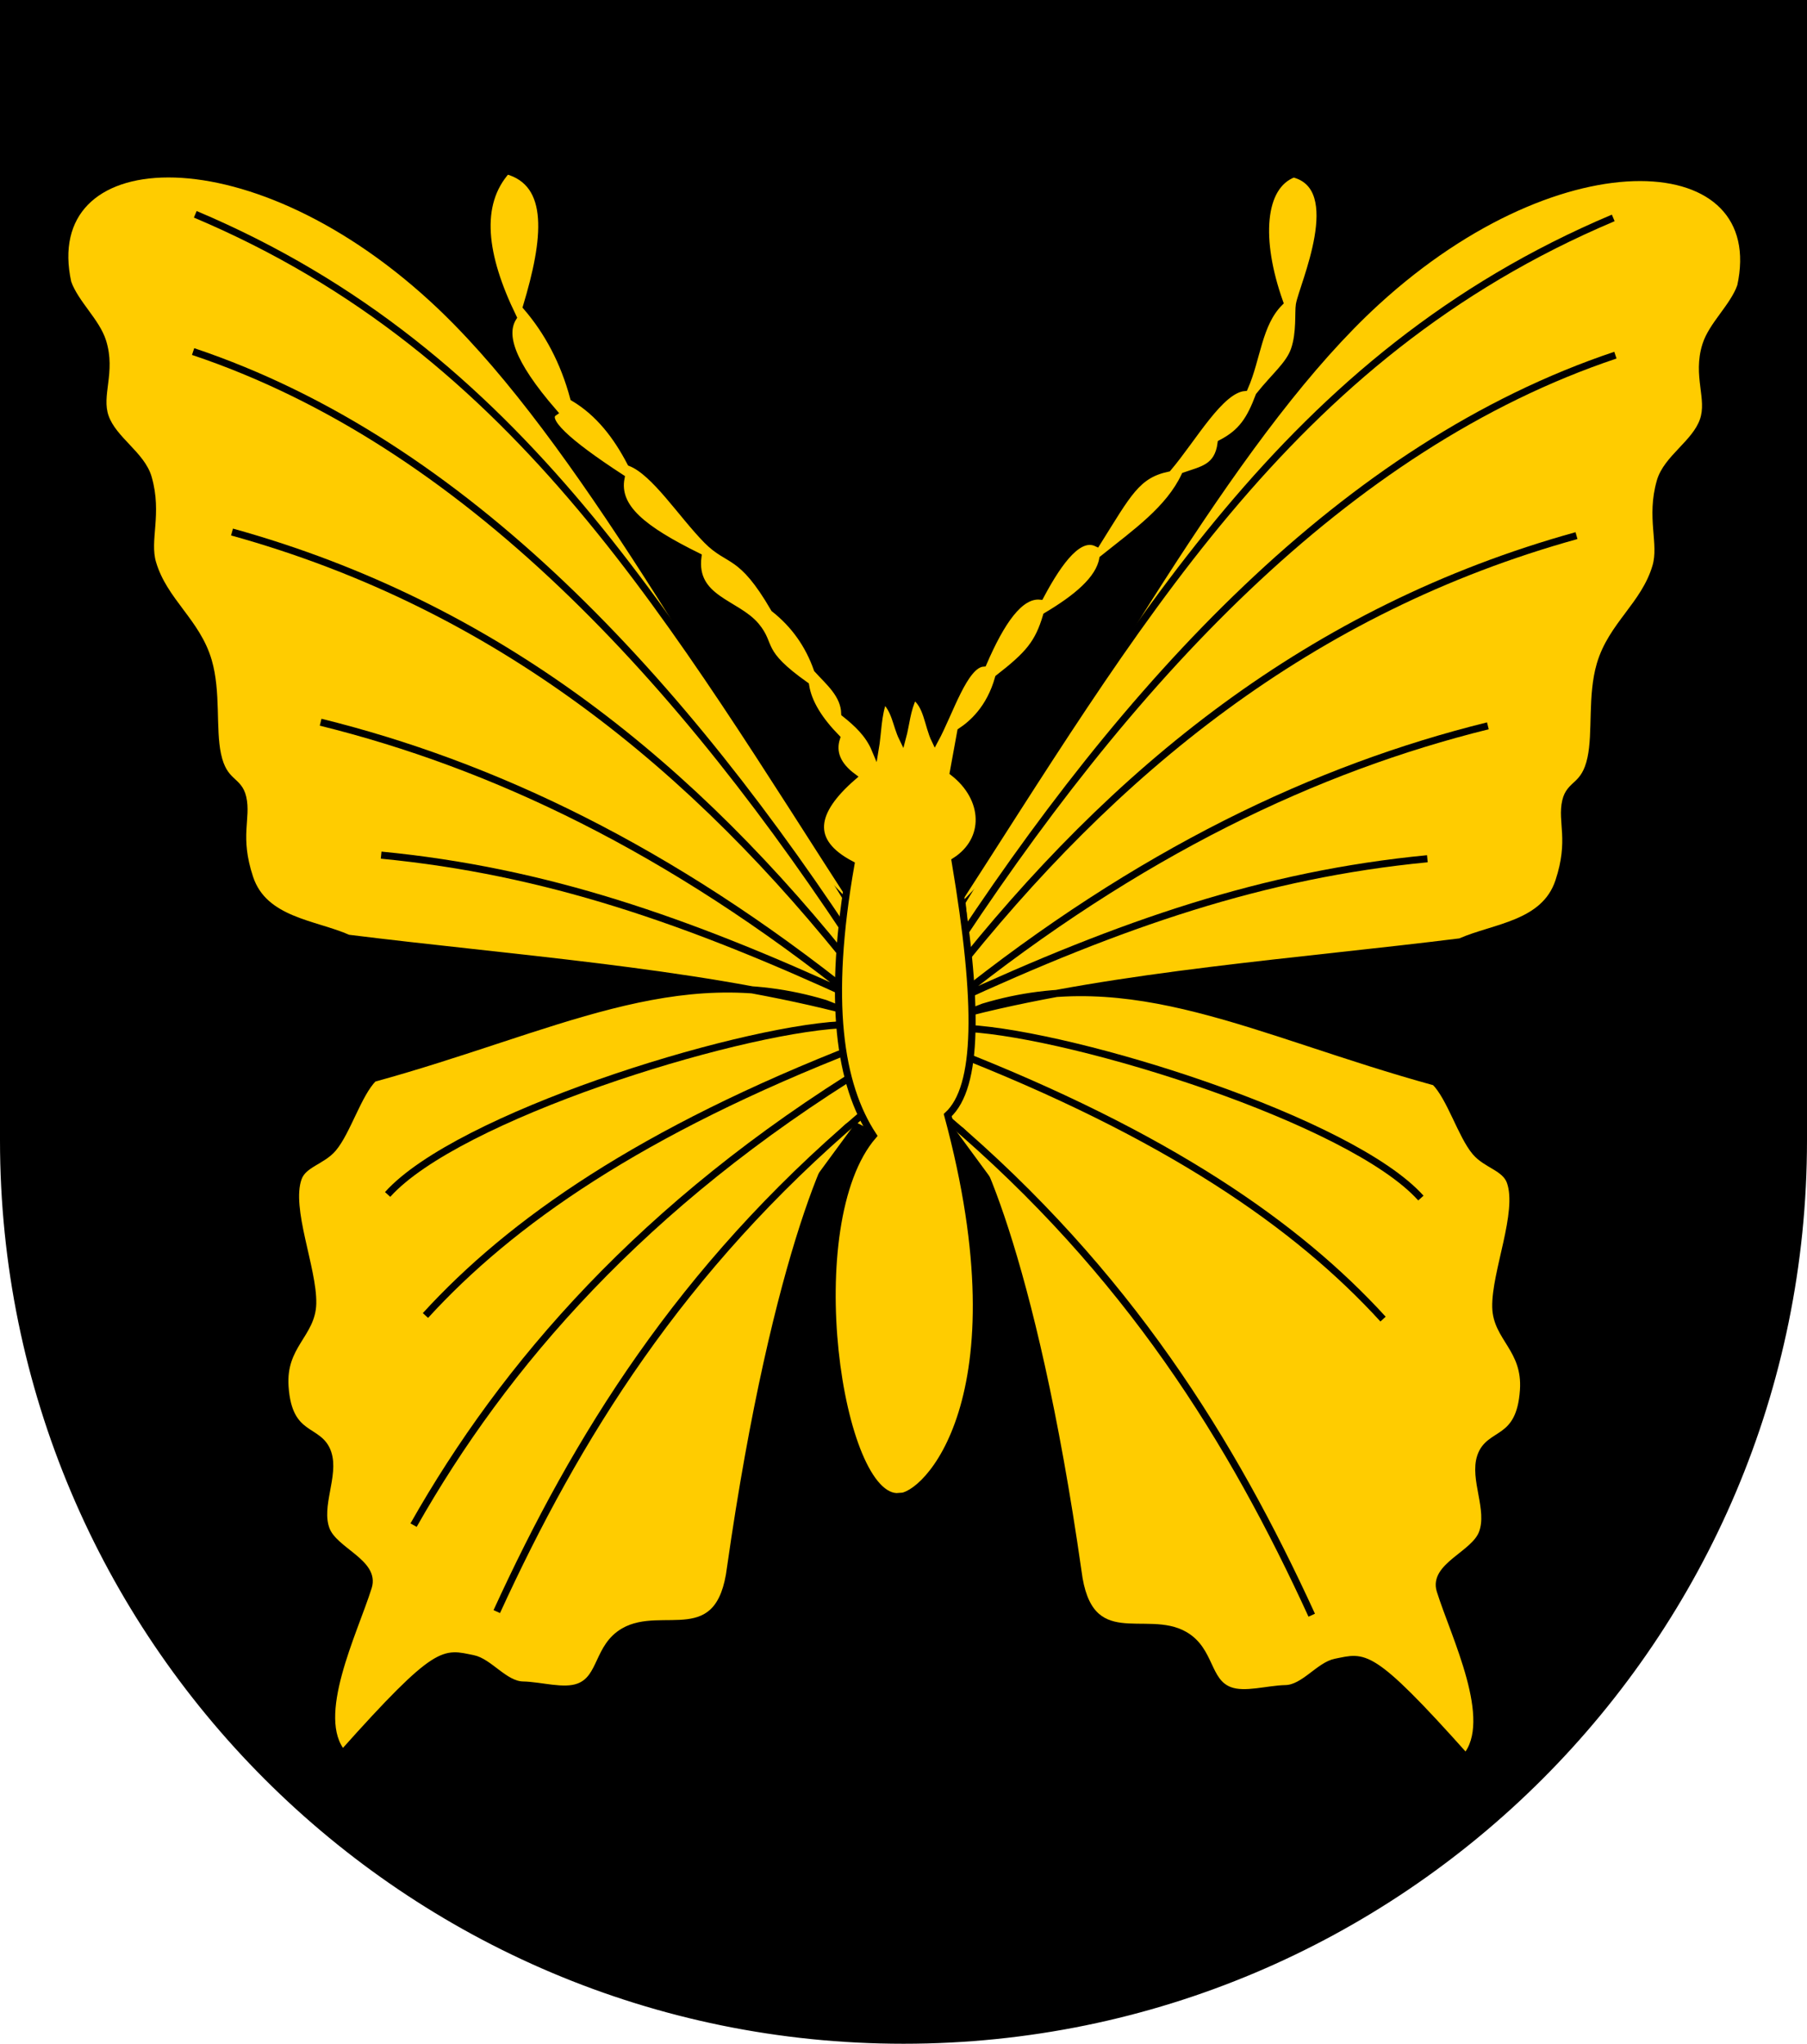
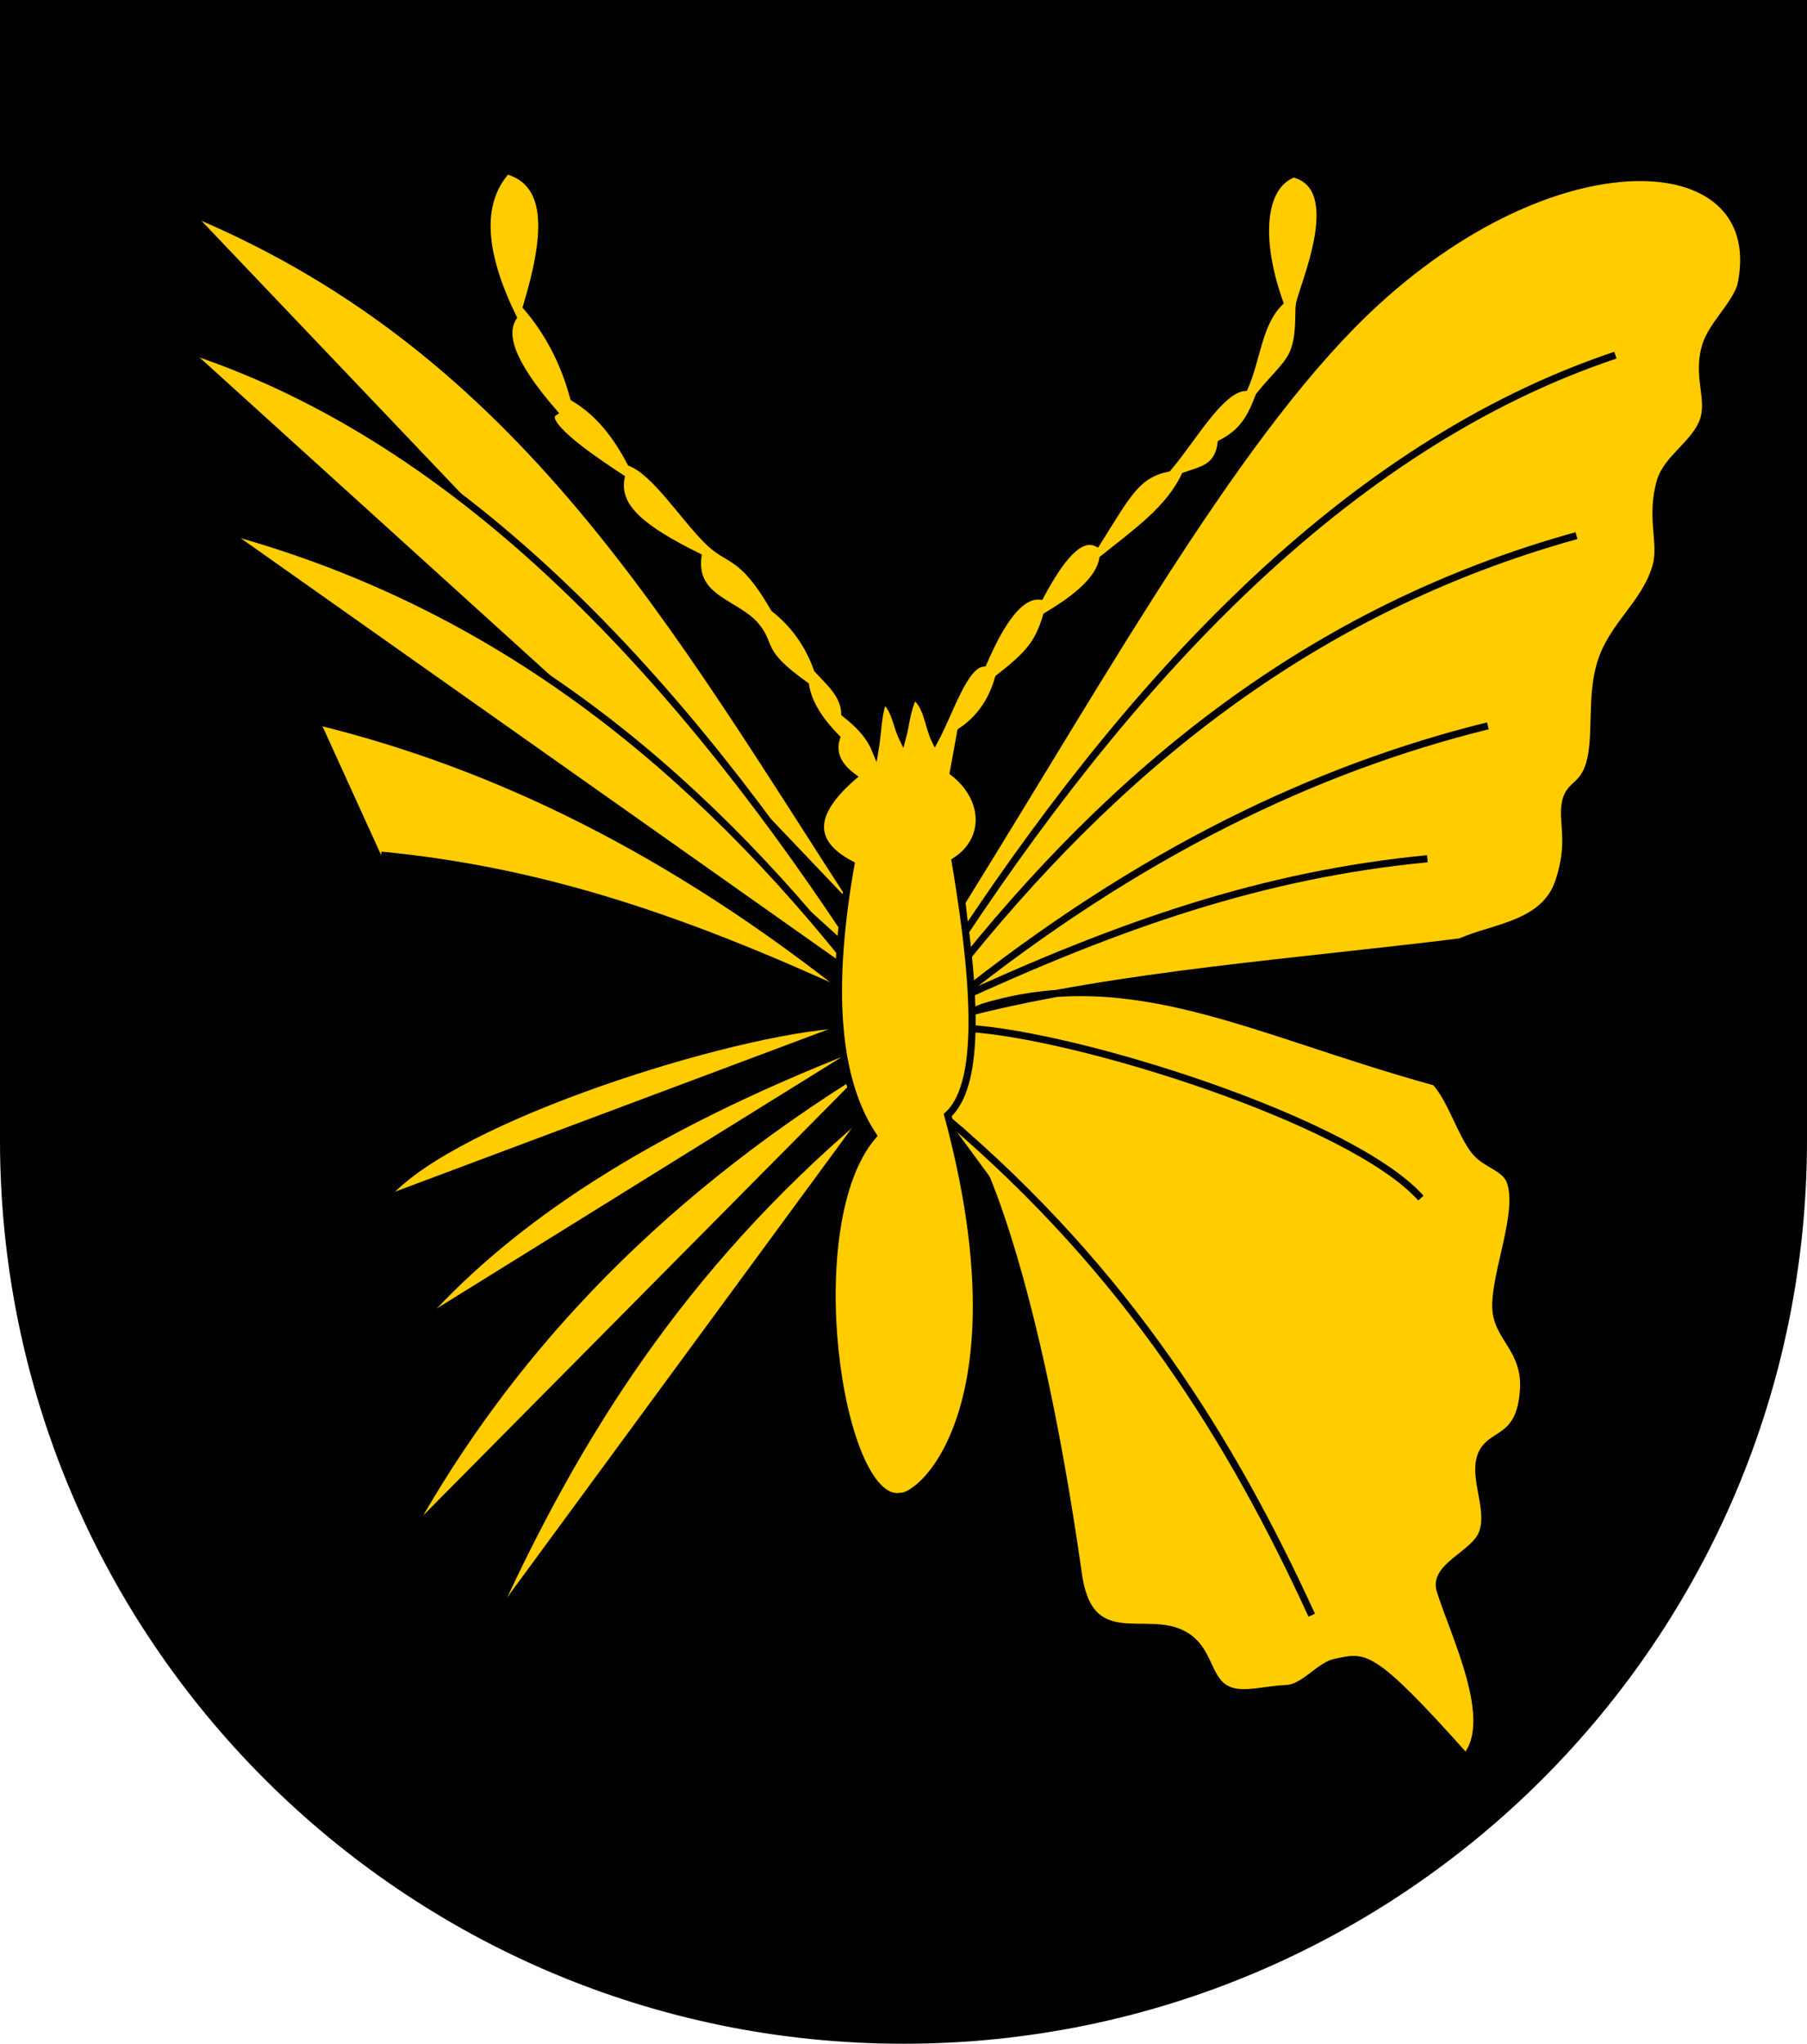
<svg xmlns="http://www.w3.org/2000/svg" version="1.1" width="763" height="863" id="svg2">
  <defs id="defs4">
  
  
  
  
  
  
  
  
  
  
  
  
  
  
  
  
  
  
  
  
  
  
  
  
  
  
  
  
  
  
  
  
  
  
  
  
  
  
  
  
  
  
  
  
  
  
  
  
  
  
  
  
  
  
  
  
  
  
 </defs>
  <g transform="translate(-1.644,-192.036)" id="layer1">
    <path d="m 3.144,193.536 0,480 c 0,209.868 170.132,380 380,380 209.868,0 380,-170.132 380,-380 l 0,-480 -760,0 z" id="path2850" style="fill:#000000;fill-opacity:1;stroke:#000000;stroke-width:3;stroke-miterlimit:4;stroke-opacity:1;stroke-dasharray:none" />
    <g transform="matrix(0.989,0,0,0.989,1015.795,355.869)" id="g4382" style="stroke-width:3.033;stroke-miterlimit:4;stroke-dasharray:none">
-       <path d="m -996.455,-44.827 c -13.204,-59.795 75.678,-66.599 155.545,6.556 57.303,52.488 113.555,154.075 176.901,256.169 -3.386,35.186 -6.92,72.239 12.002,100.197 -5.449,-0.251 -7.207,-3.732 -10.349,-3.06 -4.758,-0.783 -31.663,51.956 -51.185,188.67 -4.447,35.85 -29.156,17.668 -45.578,27.237 -11.236,6.547 -9.262,19.837 -19.15,23.608 -6.514,2.485 -16.082,-0.604 -23.915,-0.771 -7.834,-0.167 -14.402,-9.926 -21.369,-11.281 -12.374,-2.406 -14.457,-5.545 -55.549,40.506 -13.26,-15.598 4.817,-51.631 10.915,-71.069 3.264,-10.404 -14.528,-15.402 -17.983,-24.535 -3.809,-10.07 3.95,-23.057 0.701,-32.734 -3.683,-10.965 -16.767,-5.707 -18.28,-28.349 -1.174,-17.578 11.539,-22.267 11.833,-35.392 0.333,-14.875 -10.864,-40.519 -6.189,-53.584 2.177,-6.085 10.216,-7.207 14.868,-12.703 5.981,-7.067 10.736,-23.328 17.258,-29.856 76.912,-21.131 129.067,-51.245 192.804,-32.039 l 5.554,2.169 c -62.853,-15.93 -140.751,-21.429 -209.144,-29.97 -14.28,-6.344 -35.961,-7.358 -42.064,-25.79 -5.888,-17.783 -0.891,-25.438 -2.961,-34.326 -1.826,-7.842 -8.112,-5.804 -10.779,-18.359 -2.361,-11.12 -0.05,-26.614 -3.94,-39.929 -4.906,-16.793 -18.892,-25.382 -23.764,-41.797 -2.92,-9.839 2.596,-20.864 -1.876,-36.404 -2.834,-9.85 -14.95,-16.195 -18.369,-26.026 -3.251,-9.349 3.049,-19.005 -1.09,-32.16 -2.693,-8.559 -11.526,-16.053 -14.846,-24.977 z" id="path4111" style="fill:#ffcc00;fill-opacity:1;stroke:#000000;stroke-width:3.033;stroke-miterlimit:4;stroke-opacity:1;stroke-dasharray:none" />
      <path d="m -942.063,-74.153 c 140.018,59.079 204.462,175.553 284.22,298.524" id="path4117" style="fill:#ffcc00;fill-opacity:1;stroke:#000000;stroke-width:3.033;stroke-miterlimit:4;stroke-opacity:1;stroke-dasharray:none" />
      <path d="m -942.986,-15.555 c 115.688,38.763 208.864,140.033 286.527,259.765" id="path4119" style="fill:#ffcc00;fill-opacity:1;stroke:#000000;stroke-width:3.033;stroke-miterlimit:4;stroke-opacity:1;stroke-dasharray:none" />
      <path d="m -926.376,61.497 c 113.622,31.501 197.825,100.603 267.147,188.71" id="path4121" style="fill:#ffcc00;fill-opacity:1;stroke:#000000;stroke-width:3.033;stroke-miterlimit:4;stroke-opacity:1;stroke-dasharray:none" />
      <path d="m -862.703,199.455 c 69.94,6.767 130.458,27.683 202.553,60.904 -79.433,-63.655 -155.111,-99.527 -228.39,-117.656" id="path4123" style="fill:#ffcc00;fill-opacity:1;stroke:#000000;stroke-width:3.033;stroke-miterlimit:4;stroke-opacity:1;stroke-dasharray:none" />
      <path d="m -859.935,344.333 c 29.755,-33.144 146.958,-69.746 193.325,-72.439" id="path4129" style="fill:#ffcc00;fill-opacity:1;stroke:#000000;stroke-width:3.033;stroke-miterlimit:4;stroke-opacity:1;stroke-dasharray:none" />
      <path d="m -658.767,281.122 c -93.07,36.247 -148.552,74.946 -185.019,114.888" id="path4131" style="fill:#ffcc00;fill-opacity:1;stroke:#000000;stroke-width:3.033;stroke-miterlimit:4;stroke-opacity:1;stroke-dasharray:none" />
      <path d="m -848.861,485.521 c 38.642,-68.278 97.908,-137.046 194.248,-196.093" id="path4133" style="fill:#ffcc00;fill-opacity:1;stroke:#000000;stroke-width:3.033;stroke-miterlimit:4;stroke-opacity:1;stroke-dasharray:none" />
      <path d="m -657.844,310.651 c -77.085,65.542 -121.506,137.617 -155.49,211.781" id="path4135" style="fill:#ffcc00;fill-opacity:1;stroke:#000000;stroke-width:3.033;stroke-miterlimit:4;stroke-opacity:1;stroke-dasharray:none" />
      <path d="m -282.278,-43.287 c 13.204,-59.795 -75.678,-66.599 -155.545,6.556 -57.303,52.488 -113.555,154.075 -176.901,256.169 3.386,35.186 6.92,72.239 -12.002,100.197 5.449,-0.251 7.207,-3.732 10.349,-3.06 4.758,-0.783 31.663,51.956 51.185,188.67 4.447,35.85 29.156,17.668 45.578,27.237 11.236,6.547 9.262,19.837 19.15,23.608 6.514,2.485 16.082,-0.604 23.915,-0.771 7.834,-0.167 14.402,-9.926 21.369,-11.281 12.374,-2.406 14.457,-5.545 55.549,40.506 13.26,-15.598 -4.817,-51.631 -10.915,-71.069 -3.264,-10.404 14.528,-15.402 17.983,-24.535 3.809,-10.07 -3.95,-23.057 -0.701,-32.734 3.683,-10.965 16.767,-5.707 18.28,-28.349 1.174,-17.578 -11.539,-22.267 -11.833,-35.392 -0.333,-14.875 10.864,-40.519 6.189,-53.584 -2.177,-6.085 -10.216,-7.207 -14.868,-12.703 -5.981,-7.067 -10.736,-23.328 -17.258,-29.856 -76.912,-21.131 -129.067,-51.245 -192.804,-32.039 l -5.554,2.169 c 62.853,-15.93 140.751,-21.429 209.144,-29.97 14.28,-6.344 35.961,-7.358 42.064,-25.79 5.888,-17.783 0.891,-25.438 2.961,-34.326 1.826,-7.842 8.112,-5.804 10.779,-18.359 2.361,-11.12 0.05,-26.614 3.94,-39.929 4.906,-16.793 18.892,-25.382 23.764,-41.797 2.92,-9.839 -2.596,-20.864 1.876,-36.404 2.834,-9.85 14.95,-16.195 18.369,-26.026 3.251,-9.349 -3.049,-19.005 1.09,-32.16 2.693,-8.559 11.526,-16.053 14.846,-24.977 z" id="path4111-2" style="fill:#ffcc00;fill-opacity:1;stroke:#000000;stroke-width:3.033;stroke-miterlimit:4;stroke-opacity:1;stroke-dasharray:none" />
-       <path d="M -336.669,-72.613 C -476.687,-13.534 -541.131,102.939 -620.889,225.91" id="path4117-6" style="fill:#ffcc00;fill-opacity:1;stroke:#000000;stroke-width:3.033;stroke-miterlimit:4;stroke-opacity:1;stroke-dasharray:none" />
      <path d="M -335.746,-14.016 C -451.434,24.748 -544.611,126.017 -622.273,245.749" id="path4119-5" style="fill:#ffcc00;fill-opacity:1;stroke:#000000;stroke-width:3.033;stroke-miterlimit:4;stroke-opacity:1;stroke-dasharray:none" />
      <path d="M -352.356,63.036 C -465.978,94.537 -550.181,163.639 -619.504,251.746" id="path4121-9" style="fill:#ffcc00;fill-opacity:1;stroke:#000000;stroke-width:3.033;stroke-miterlimit:4;stroke-opacity:1;stroke-dasharray:none" />
      <path d="m -416.029,200.994 c -69.94,6.767 -130.458,27.683 -202.553,60.904 79.433,-63.655 155.111,-99.527 228.39,-117.656" id="path4123-0" style="fill:#ffcc00;fill-opacity:1;stroke:#000000;stroke-width:3.033;stroke-miterlimit:4;stroke-opacity:1;stroke-dasharray:none" />
      <path d="M -418.797,345.872 C -448.553,312.728 -565.755,276.126 -612.122,273.433" id="path4129-3" style="fill:#ffcc00;fill-opacity:1;stroke:#000000;stroke-width:3.033;stroke-miterlimit:4;stroke-opacity:1;stroke-dasharray:none" />
-       <path d="m -619.965,282.662 c 93.07,36.247 148.552,74.946 185.019,114.888" id="path4131-8" style="fill:#ffcc00;fill-opacity:1;stroke:#000000;stroke-width:3.033;stroke-miterlimit:4;stroke-opacity:1;stroke-dasharray:none" />
      <path d="m -620.888,312.19 c 77.085,65.542 121.506,137.617 155.49,211.781" id="path4135-9" style="fill:#ffcc00;fill-opacity:1;stroke:#000000;stroke-width:3.033;stroke-miterlimit:4;stroke-opacity:1;stroke-dasharray:none" />
      <path d="m -641.568,473.324 c 10.919,0.615 53.676,-41.218 20.763,-162.873 13.047,-12.004 13.483,-47.231 3.154,-108.451 14.2,-9.085 13.482,-26.784 -0.77,-37.869 l 3.186,-17.468 c 4.752,-3.162 12.391,-9.587 16.106,-22.808 12.858,-10.014 16.999,-14.781 20.474,-26.512 12.746,-7.582 22.526,-15.559 24.048,-24.356 14.135,-11.313 28.273,-21.184 35.009,-35.483 7.408,-2.601 14.162,-3.458 15.515,-13.881 8.901,-4.607 12.414,-10.199 16.227,-20.303 6.781,-8.51 12.808,-13.175 15.055,-19.595 2.547,-7.277 1.597,-16.184 2.145,-19.333 1.402,-8.054 20.633,-49.976 -2.502,-55.817 -13.806,5.237 -15.487,28.015 -5.925,54.924 -9.158,9.174 -9.548,23.885 -15.014,36.29 -10.439,0.867 -21.801,21.575 -32.701,34.439 -13.347,2.812 -17.004,10.698 -30.35,31.966 -7.35,-3.518 -15.545,6.501 -24.124,22.672 -8.818,-0.856 -16.79,10.978 -24.377,28.581 -8.108,0.62 -14.212,20.935 -20.622,32.791 -3.018,-6.245 -3.267,-15.259 -9.053,-18.736 -2.993,5.967 -3.217,11.933 -4.825,17.899 -2.668,-5.469 -3.03,-12.322 -8.005,-16.407 -2.591,6.646 -2.414,14.216 -3.621,21.323 -2.787,-6.67 -7.735,-11.178 -12.991,-15.379 -0.219,-8.132 -6.898,-13.495 -11.731,-18.858 -3.664,-10.466 -9.788,-19.088 -18.374,-25.865 -14.195,-24.502 -19.163,-19.474 -28.745,-29.212 -10.86,-11.036 -22.18,-28.993 -32.578,-33.108 -5.953,-11.399 -13.443,-21.26 -24.319,-27.737 -4.138,-15.446 -11.086,-28.316 -20.15,-38.842 8.715,-28.884 11.232,-52.648 -8.389,-58.127 -12.824,14.371 -10.307,36.046 2.706,62.721 -4.436,7.063 -1.565,18.74 17.381,40.57 -4.586,3.133 4.978,12.417 28.69,27.854 -2.476,12.785 9.466,22.07 32.827,33.623 -2.356,18.194 16.512,19.779 24.769,29.668 7.06,8.456 0.739,10.914 21.179,25.368 1.144,7.466 5.94,14.932 13.234,22.398 -1.989,6.163 0.328,11.711 6.951,16.643 -16.997,14.769 -19.498,27.539 -0.813,37.385 -10.296,58.634 -4.825,94.079 9.49,115.797 -32.298,37.373 -14.765,156.414 11.074,154.106 z" id="path4179" style="fill:#ffcc00;fill-opacity:1;stroke:#000000;stroke-width:3.033;stroke-miterlimit:4;stroke-opacity:1;stroke-dasharray:none" />
    </g>
  </g>
</svg>